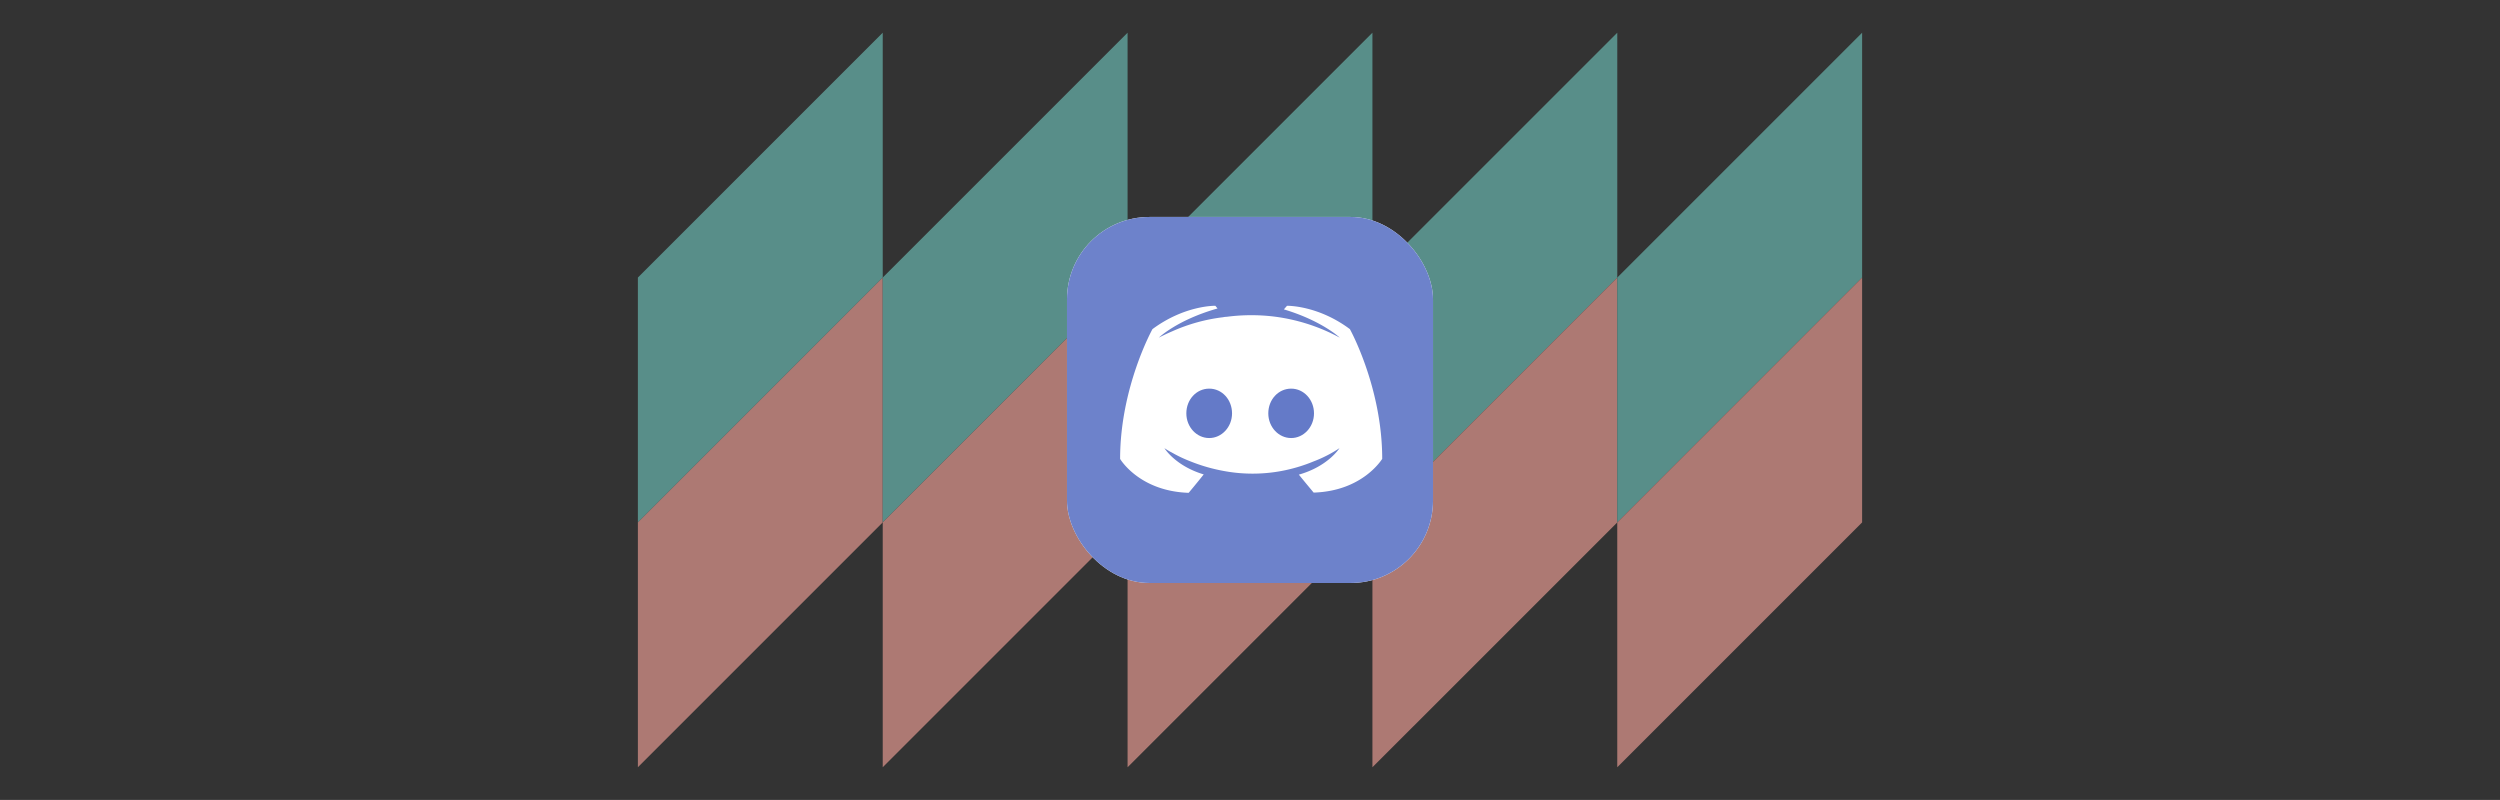
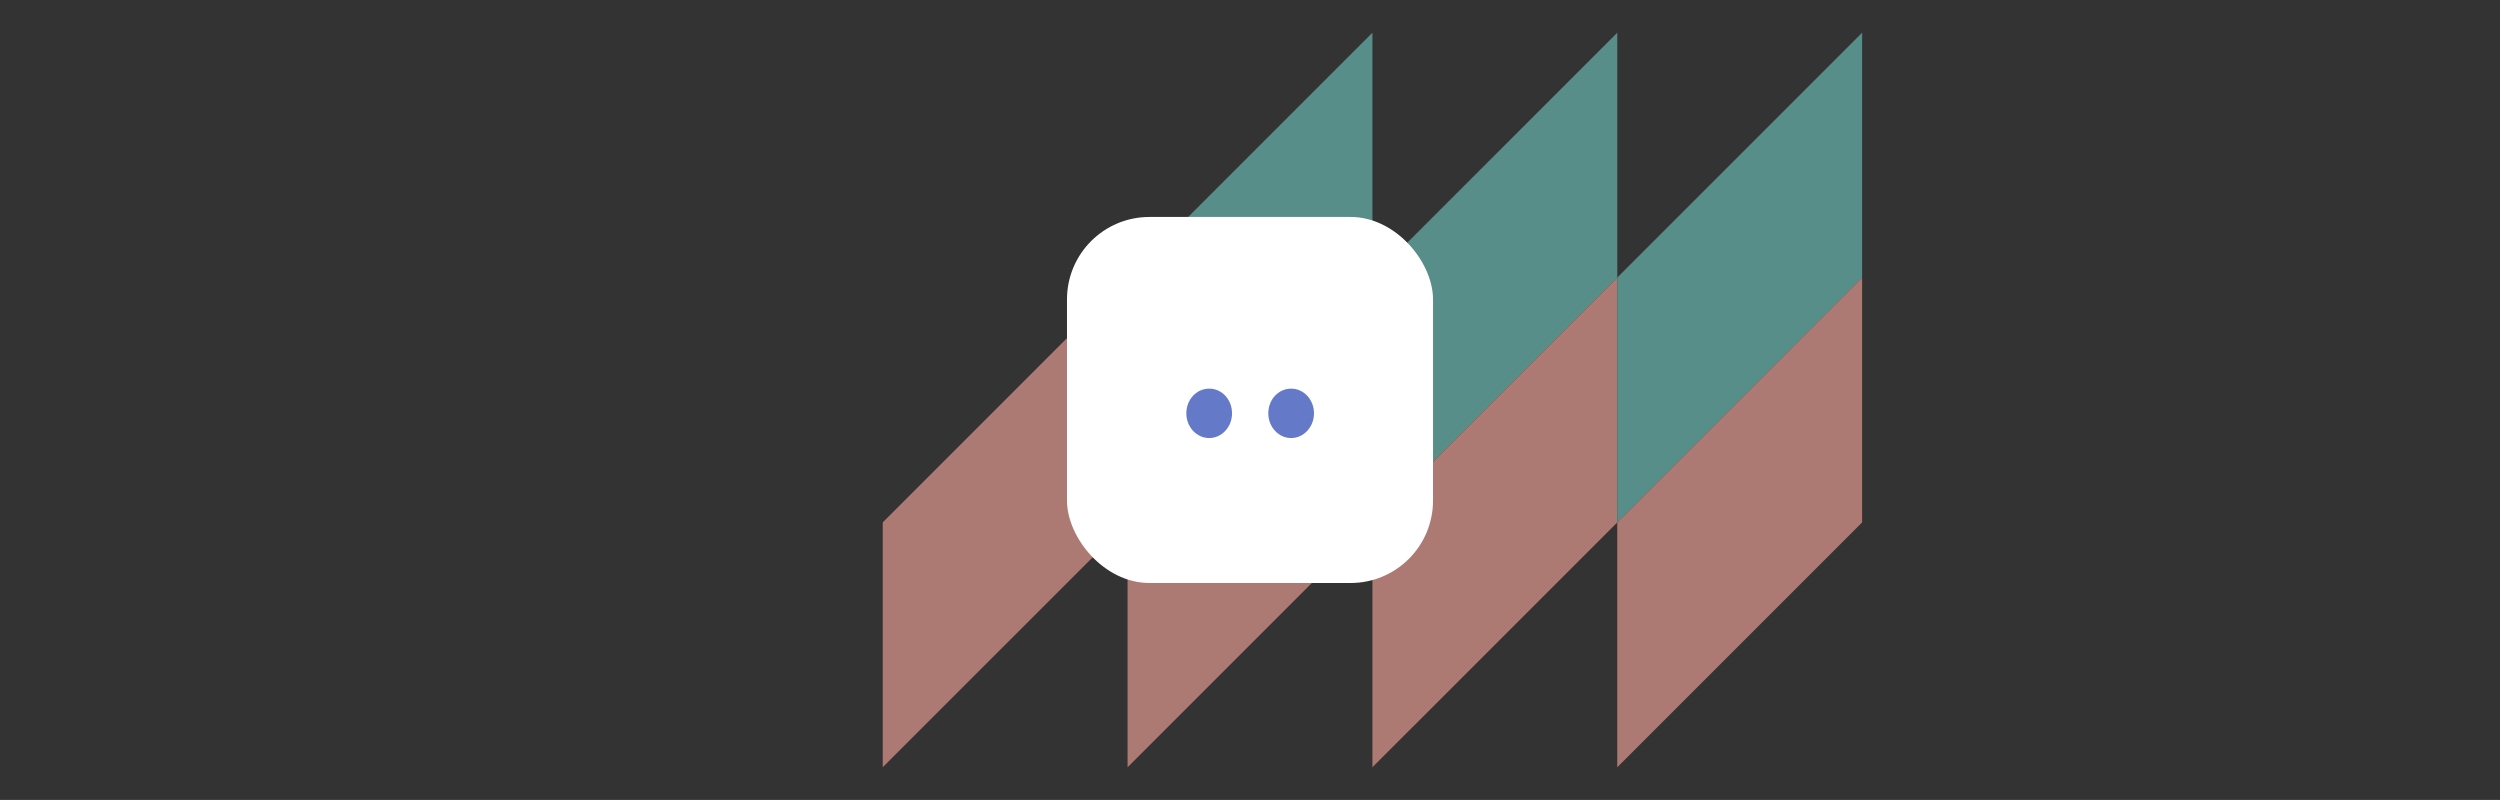
<svg xmlns="http://www.w3.org/2000/svg" viewBox="0 0 1531.58 490.07">
  <rect x="0" y="0" width="1531.58" height="490.07" fill="#333333" stroke="none" />
  <defs>
    <style>.a{fill:none;}.b{opacity:0.6;}.c{fill:#71ccc3;}.d{fill:#ffa89f;}.e{clip-path:url(#a);}.f{fill:#fff;}.g{fill:#647ac8;}.h{fill:#6d82cb;}</style>
    <clipPath id="a">
      <rect class="a" x="653.67" y="132.92" width="224.24" height="224.24" rx="50.49" />
    </clipPath>
  </defs>
  <g class="b">
-     <polygon class="c" points="390.79 170.03 390.79 320.04 540.79 170.03 540.79 20.04 390.79 170.03" />
-     <polygon class="d" points="390.79 320.04 390.79 470.04 540.79 320.04 540.79 170.03 390.79 320.04" />
-     <polygon class="c" points="540.79 170.03 540.79 320.04 690.79 170.03 690.79 20.04 540.79 170.03" />
    <polygon class="d" points="540.79 320.04 540.79 470.04 690.79 320.04 690.79 170.03 540.79 320.04" />
    <polygon class="c" points="690.79 170.03 690.79 320.04 840.79 170.03 840.79 20.04 690.79 170.03" />
    <polygon class="d" points="690.79 320.04 690.79 470.04 840.79 320.04 840.79 170.03 690.79 320.04" />
    <polygon class="c" points="840.79 170.03 840.79 320.04 990.79 170.03 990.79 20.04 840.79 170.03" />
    <polygon class="d" points="840.79 320.04 840.79 470.04 990.79 320.04 990.79 170.03 840.79 320.04" />
    <polygon class="c" points="990.79 170.03 990.79 320.04 1140.79 170.03 1140.79 20.04 990.79 170.03" />
    <polygon class="d" points="990.79 320.04 990.79 470.04 1140.79 320.04 1140.79 170.03 990.79 320.04" />
  </g>
  <g class="e">
    <rect class="f" x="653.67" y="132.92" width="224.24" height="224.24" rx="50.49" />
    <path class="g" d="M791,238.09c-7.84,0-14,6.74-14,15.14s6.33,15.13,14,15.13,14-6.74,14-15.13S798.74,238.09,791,238.09Zm-50.21,0c-7.84,0-14,6.74-14,15.14s6.33,15.13,14,15.13,14-6.74,14-15.13S748.66,238.09,740.82,238.09Z" />
-     <path class="h" d="M857.89,123.64H673.56a28.24,28.24,0,0,0-28.2,28.2V336.17c0,15.55,7.4,45.83,22.95,45.83l217.91,14.43V151.84A28.44,28.44,0,0,0,857.89,123.64Zm-53.1,178.14s-4.95-5.91-9.08-11c18-5.09,24.9-16.23,24.9-16.23a78.57,78.57,0,0,1-15.82,8.11,98.7,98.7,0,0,1-19.95,5.92,96.41,96.41,0,0,1-35.63-.14A105.13,105.13,0,0,1,729,282.53a82.11,82.11,0,0,1-10-4.68c-.41-.28-.82-.41-1.24-.69s-.41-.27-.55-.27c-2.47-1.38-3.85-2.34-3.85-2.34s6.6,10.86,24.07,16.09c-4.12,5.23-9.21,11.28-9.21,11.28-30.4-1-42-20.77-42-20.77,0-43.88,19.81-79.51,19.81-79.51,19.81-14.72,38.52-14.31,38.52-14.31l1.37,1.65c-24.76,7-36,17.89-36,17.89s3-1.65,8.12-3.85a107.69,107.69,0,0,1,31.22-8.67,13.46,13.46,0,0,1,2.34-.28,116.48,116.48,0,0,1,27.79-.27,114.2,114.2,0,0,1,41.41,13.07s-10.87-10.32-34.26-17.34l1.93-2.2s18.84-.41,38.52,14.31c0,0,19.8,35.63,19.8,79.51C846.74,281,835.19,300.82,804.79,301.78Z" />
  </g>
</svg>